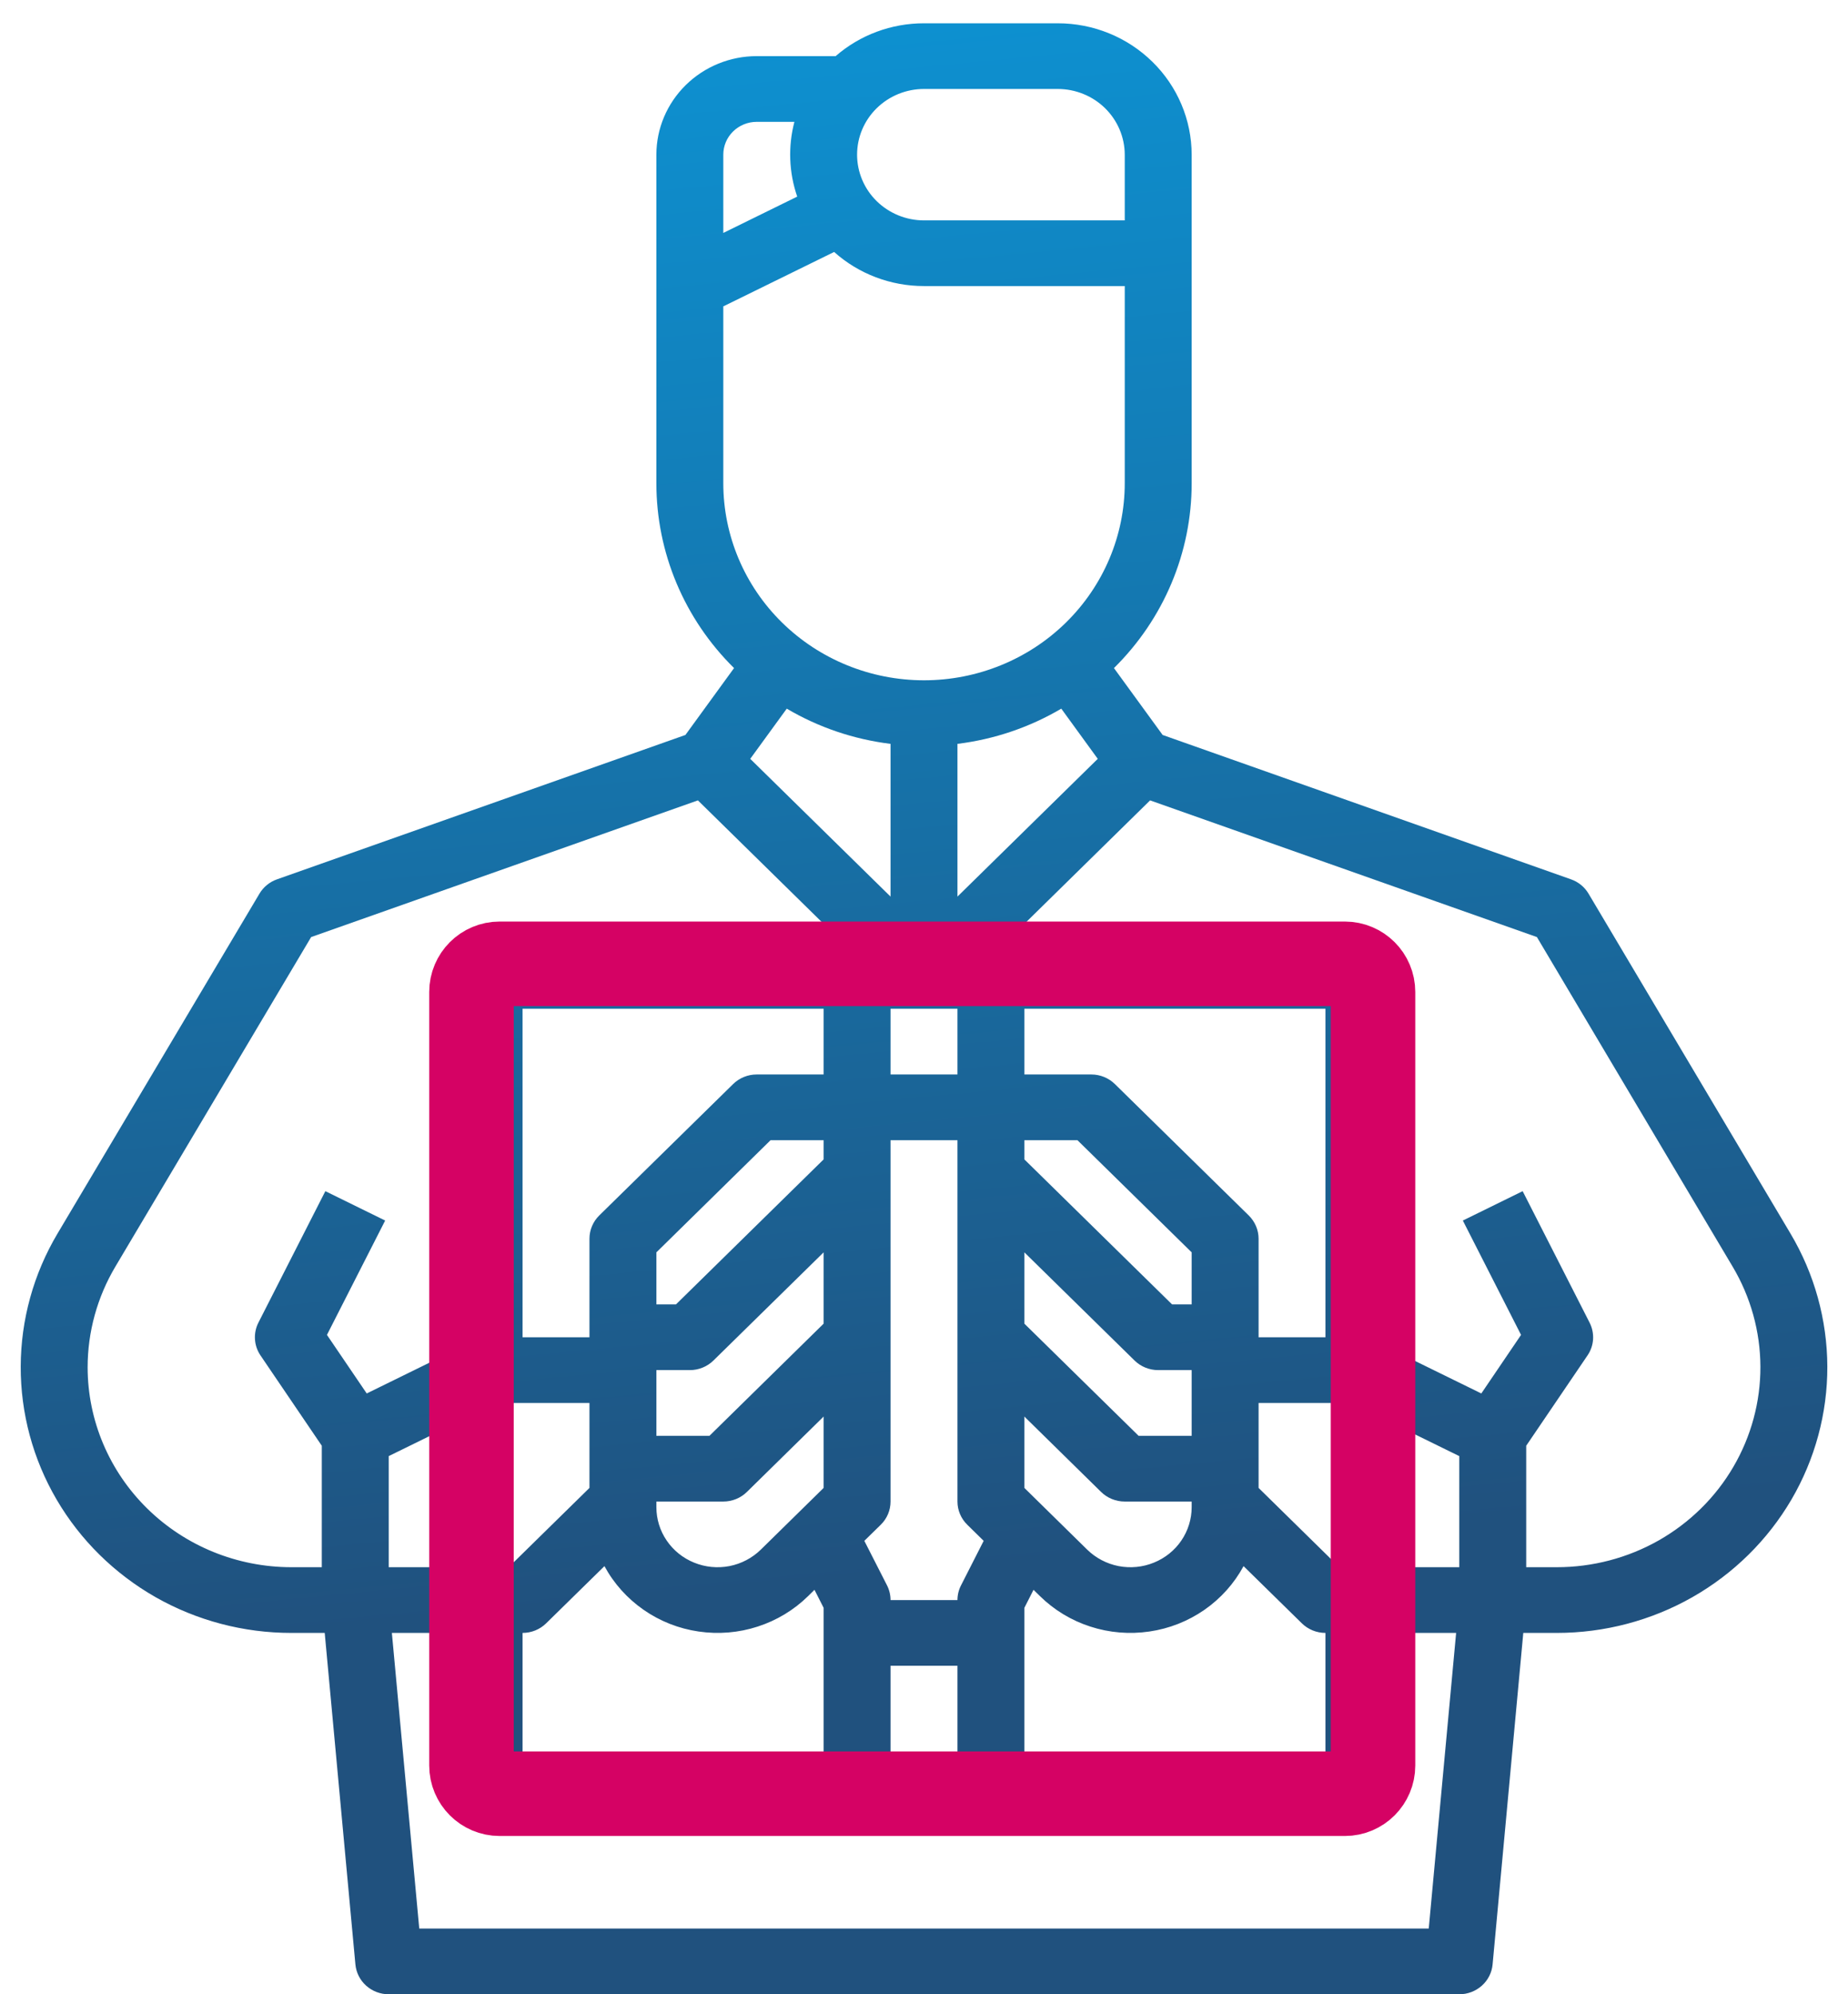
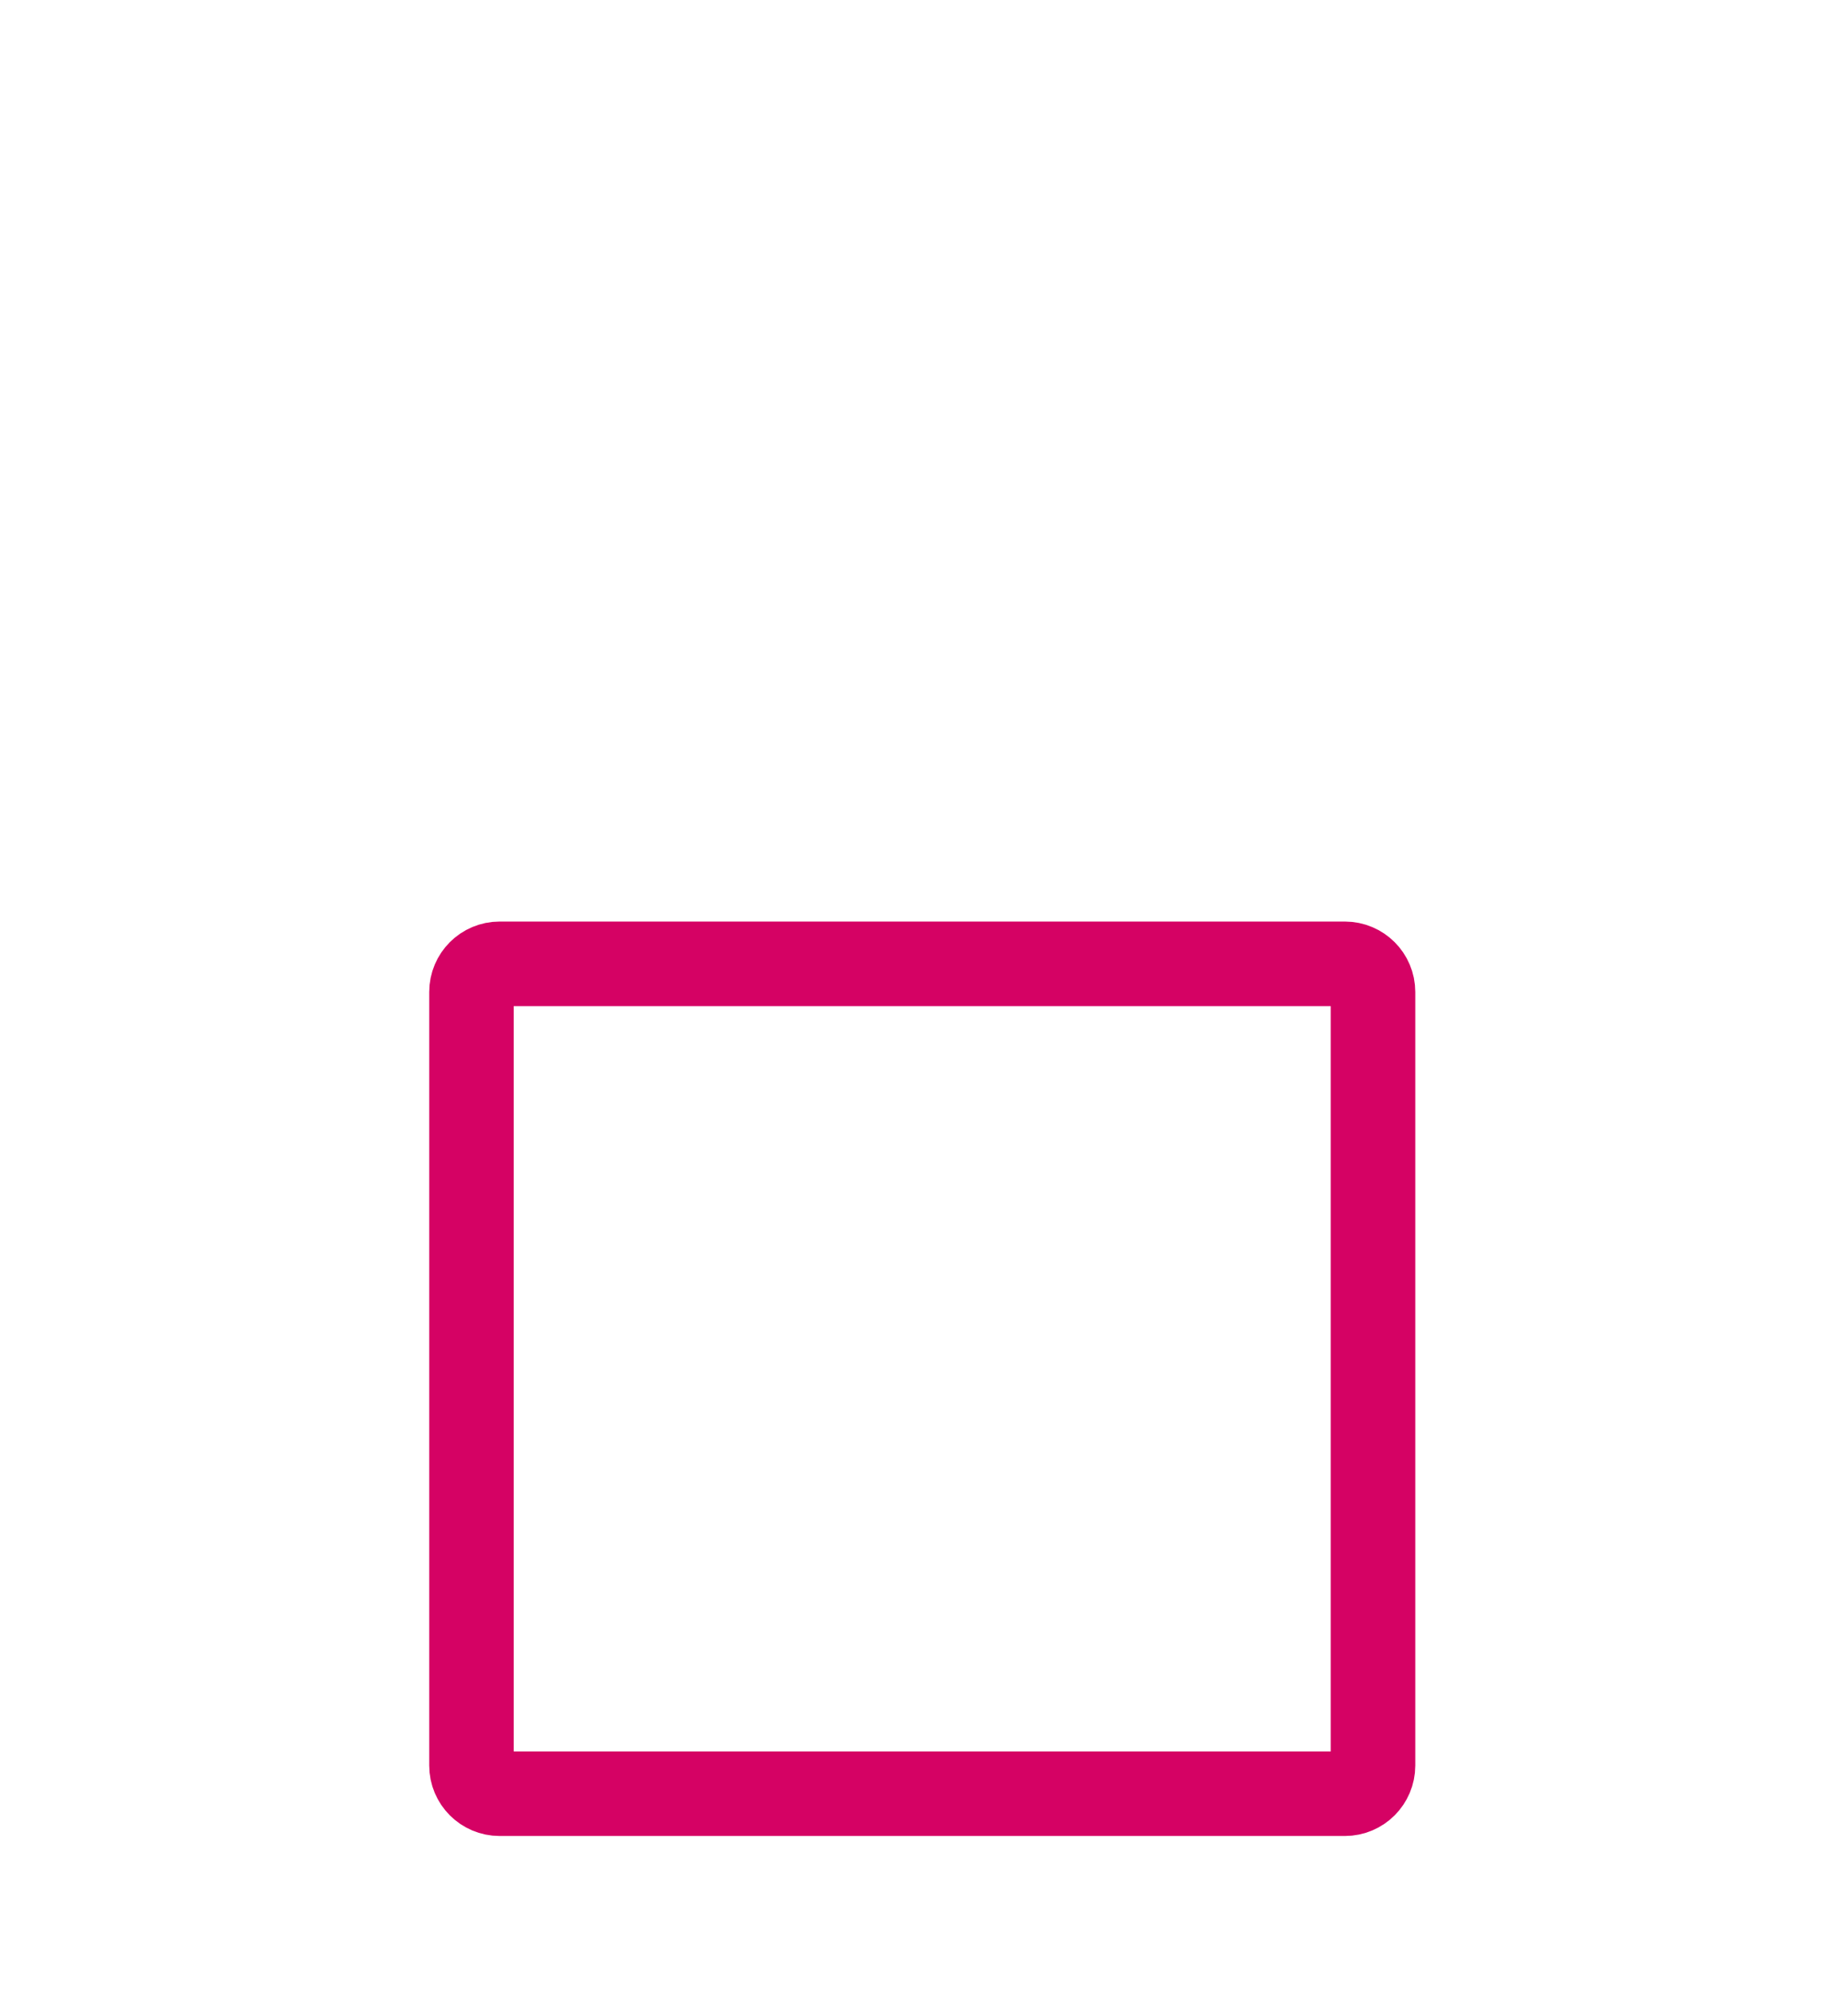
<svg xmlns="http://www.w3.org/2000/svg" width="38" height="41" viewBox="0 0 38 41" fill="none">
-   <path d="M32.665 18.373C32.584 18.236 32.456 18.131 32.304 18.078L23.907 15.11L22.906 13.735C23.93 12.725 24.505 11.358 24.504 9.934V3.18C24.503 2.464 24.213 1.777 23.697 1.271C23.181 0.764 22.482 0.479 21.752 0.479H19C18.331 0.478 17.684 0.718 17.183 1.154H15.56C15.013 1.154 14.489 1.368 14.102 1.748C13.715 2.128 13.497 2.643 13.497 3.18V9.934C13.496 11.358 14.07 12.725 15.094 13.735L14.094 15.11L5.696 18.078C5.544 18.131 5.416 18.236 5.335 18.373L1.183 25.36C0.69 26.189 0.429 27.132 0.426 28.093C0.423 29.053 0.677 29.998 1.165 30.831C1.652 31.663 2.355 32.355 3.201 32.837C4.048 33.318 5.009 33.571 5.988 33.571H6.677L7.308 40.386C7.324 40.554 7.402 40.71 7.529 40.823C7.656 40.937 7.821 41 7.993 41H30.007C30.179 41 30.344 40.937 30.471 40.823C30.598 40.71 30.677 40.554 30.692 40.386L31.323 33.571H32.013C32.991 33.571 33.952 33.318 34.799 32.837C35.646 32.355 36.348 31.663 36.836 30.831C37.323 29.998 37.578 29.053 37.575 28.093C37.571 27.132 37.31 26.189 36.817 25.36L32.665 18.373ZM30.007 32.22H27.54L25.88 30.59V28.844H27.781L30.007 29.936V32.22ZM18.312 15.293V18.433L15.427 15.601L16.178 14.569C16.83 14.954 17.557 15.2 18.312 15.293ZM19.761 32.594C19.713 32.687 19.688 32.791 19.688 32.896H18.312C18.312 32.791 18.287 32.687 18.24 32.594L17.773 31.678L18.111 31.347C18.24 31.221 18.312 31.049 18.312 30.87V23.441H19.688V30.87C19.688 31.049 19.761 31.221 19.89 31.347L20.227 31.678L19.761 32.594ZM16.936 27.213L14.588 29.519H13.497V28.168H14.185C14.367 28.168 14.542 28.097 14.671 27.97L16.936 25.747V27.213ZM16.936 23.836L13.9 26.817H13.497V25.747L15.845 23.441H16.936V23.836ZM13.497 30.87H14.873C15.055 30.87 15.23 30.799 15.359 30.672L16.936 29.123V30.59L15.644 31.859C15.468 32.031 15.244 32.149 15 32.197C14.756 32.244 14.503 32.22 14.273 32.126C14.043 32.033 13.847 31.875 13.709 31.672C13.57 31.468 13.497 31.23 13.497 30.985V30.87ZM24.504 29.519H23.413L21.064 27.213V25.747L23.329 27.97C23.458 28.097 23.633 28.168 23.816 28.168H24.504V29.519ZM21.064 30.59V29.123L22.641 30.672C22.77 30.799 22.945 30.87 23.128 30.87H24.504V30.985C24.504 31.23 24.43 31.468 24.292 31.672C24.154 31.875 23.957 32.033 23.727 32.126C23.497 32.22 23.244 32.244 23 32.197C22.756 32.149 22.532 32.031 22.356 31.859L21.064 30.59ZM24.504 26.817H24.101L21.064 23.836V23.441H22.155L24.504 25.747V26.817ZM19.688 22.09H18.312V20.739H19.688V22.09ZM16.936 22.09H15.56C15.378 22.09 15.203 22.161 15.074 22.288L12.322 24.989C12.193 25.116 12.121 25.288 12.121 25.467V27.493H10.745V20.739H16.936V22.09ZM10.219 28.844H12.121V30.59L10.46 32.22H7.993V29.936L10.219 28.844ZM10.745 33.571C10.927 33.571 11.102 33.5 11.231 33.373L12.429 32.198C12.622 32.555 12.898 32.862 13.234 33.096C13.57 33.33 13.957 33.483 14.365 33.542C14.772 33.602 15.188 33.568 15.579 33.441C15.97 33.315 16.326 33.1 16.617 32.814L16.748 32.685L16.936 33.055V36.273H10.745V33.571ZM18.312 34.246H19.688V36.273H18.312V34.246ZM21.064 33.055L21.252 32.685L21.384 32.814C21.675 33.1 22.03 33.315 22.421 33.441C22.812 33.568 23.228 33.602 23.636 33.542C24.043 33.483 24.43 33.33 24.767 33.096C25.103 32.862 25.378 32.555 25.571 32.198L26.769 33.373C26.898 33.5 27.073 33.571 27.255 33.571V36.273H21.064V33.055ZM27.255 27.493H25.88V25.467C25.88 25.288 25.807 25.116 25.678 24.989L22.926 22.288C22.797 22.161 22.622 22.09 22.44 22.09H21.064V20.739H27.255V27.493ZM19.688 15.293C20.443 15.2 21.17 14.954 21.823 14.569L22.573 15.601L19.688 18.433V15.293ZM19 1.829H21.752C22.117 1.83 22.466 1.972 22.724 2.225C22.982 2.479 23.127 2.822 23.128 3.18V4.531H19C18.635 4.531 18.285 4.388 18.027 4.135C17.769 3.882 17.624 3.538 17.624 3.18C17.624 2.822 17.769 2.478 18.027 2.225C18.285 1.972 18.635 1.829 19 1.829ZM14.873 3.18C14.873 3.001 14.945 2.829 15.074 2.703C15.203 2.576 15.378 2.505 15.56 2.505H16.335C16.202 3.012 16.222 3.546 16.393 4.042L14.873 4.789V3.18ZM14.873 6.299L17.152 5.18C17.657 5.632 18.317 5.882 19 5.881H23.128V9.934C23.128 11.008 22.693 12.039 21.919 12.799C21.145 13.559 20.095 13.986 19 13.986C17.905 13.986 16.855 13.559 16.081 12.799C15.307 12.039 14.873 11.008 14.873 9.934V6.299ZM1.802 28.111C1.802 27.384 1.999 26.669 2.372 26.041L6.398 19.265L14.351 16.455L17.339 19.389H10.057C9.874 19.389 9.7 19.46 9.57 19.586C9.441 19.713 9.369 19.885 9.369 20.064V27.751L7.541 28.648L6.723 27.444L7.92 25.093L6.69 24.489L5.314 27.191C5.26 27.297 5.235 27.416 5.243 27.535C5.25 27.654 5.29 27.768 5.357 27.867L6.617 29.723V32.22H5.988C4.878 32.219 3.814 31.786 3.029 31.015C2.244 30.245 1.803 29.201 1.802 28.111ZM8.621 39.649L8.058 33.571H9.369V36.948C9.369 37.127 9.441 37.299 9.57 37.425C9.7 37.552 9.874 37.623 10.057 37.623H27.943C28.126 37.623 28.301 37.552 28.43 37.425C28.559 37.299 28.631 37.127 28.631 36.948V33.571H29.942L29.379 39.649H8.621ZM32.013 32.22H31.383V29.723L32.643 27.867C32.711 27.768 32.75 27.654 32.758 27.535C32.765 27.416 32.74 27.297 32.686 27.191L31.31 24.489L30.08 25.093L31.277 27.444L30.46 28.648L28.631 27.751V20.064C28.631 19.885 28.559 19.713 28.43 19.586C28.301 19.46 28.126 19.389 27.943 19.389H20.661L23.649 16.455L31.603 19.265L35.628 26.041C35.999 26.665 36.196 27.374 36.199 28.097C36.201 28.82 36.009 29.531 35.642 30.158C35.276 30.785 34.747 31.305 34.11 31.668C33.472 32.03 32.749 32.22 32.013 32.22Z" fill="url(#paint0_linear_466_16)" />
  <path d="M27.654 19.815H10.274C9.954 19.815 9.695 20.074 9.695 20.394V36.297C9.695 36.617 9.954 36.877 10.274 36.877H27.654C27.974 36.877 28.233 36.617 28.233 36.297V20.394C28.233 20.074 27.974 19.815 27.654 19.815Z" stroke="#D50264" stroke-width="1.738" />
  <defs>
    <linearGradient id="paint0_linear_466_16" x1="46.192" y1="29.768" x2="43.123" y2="-2.198" gradientUnits="userSpaceOnUse">
      <stop stop-color="#20517E" />
      <stop offset="1" stop-color="#0D91D1" />
    </linearGradient>
  </defs>
</svg>